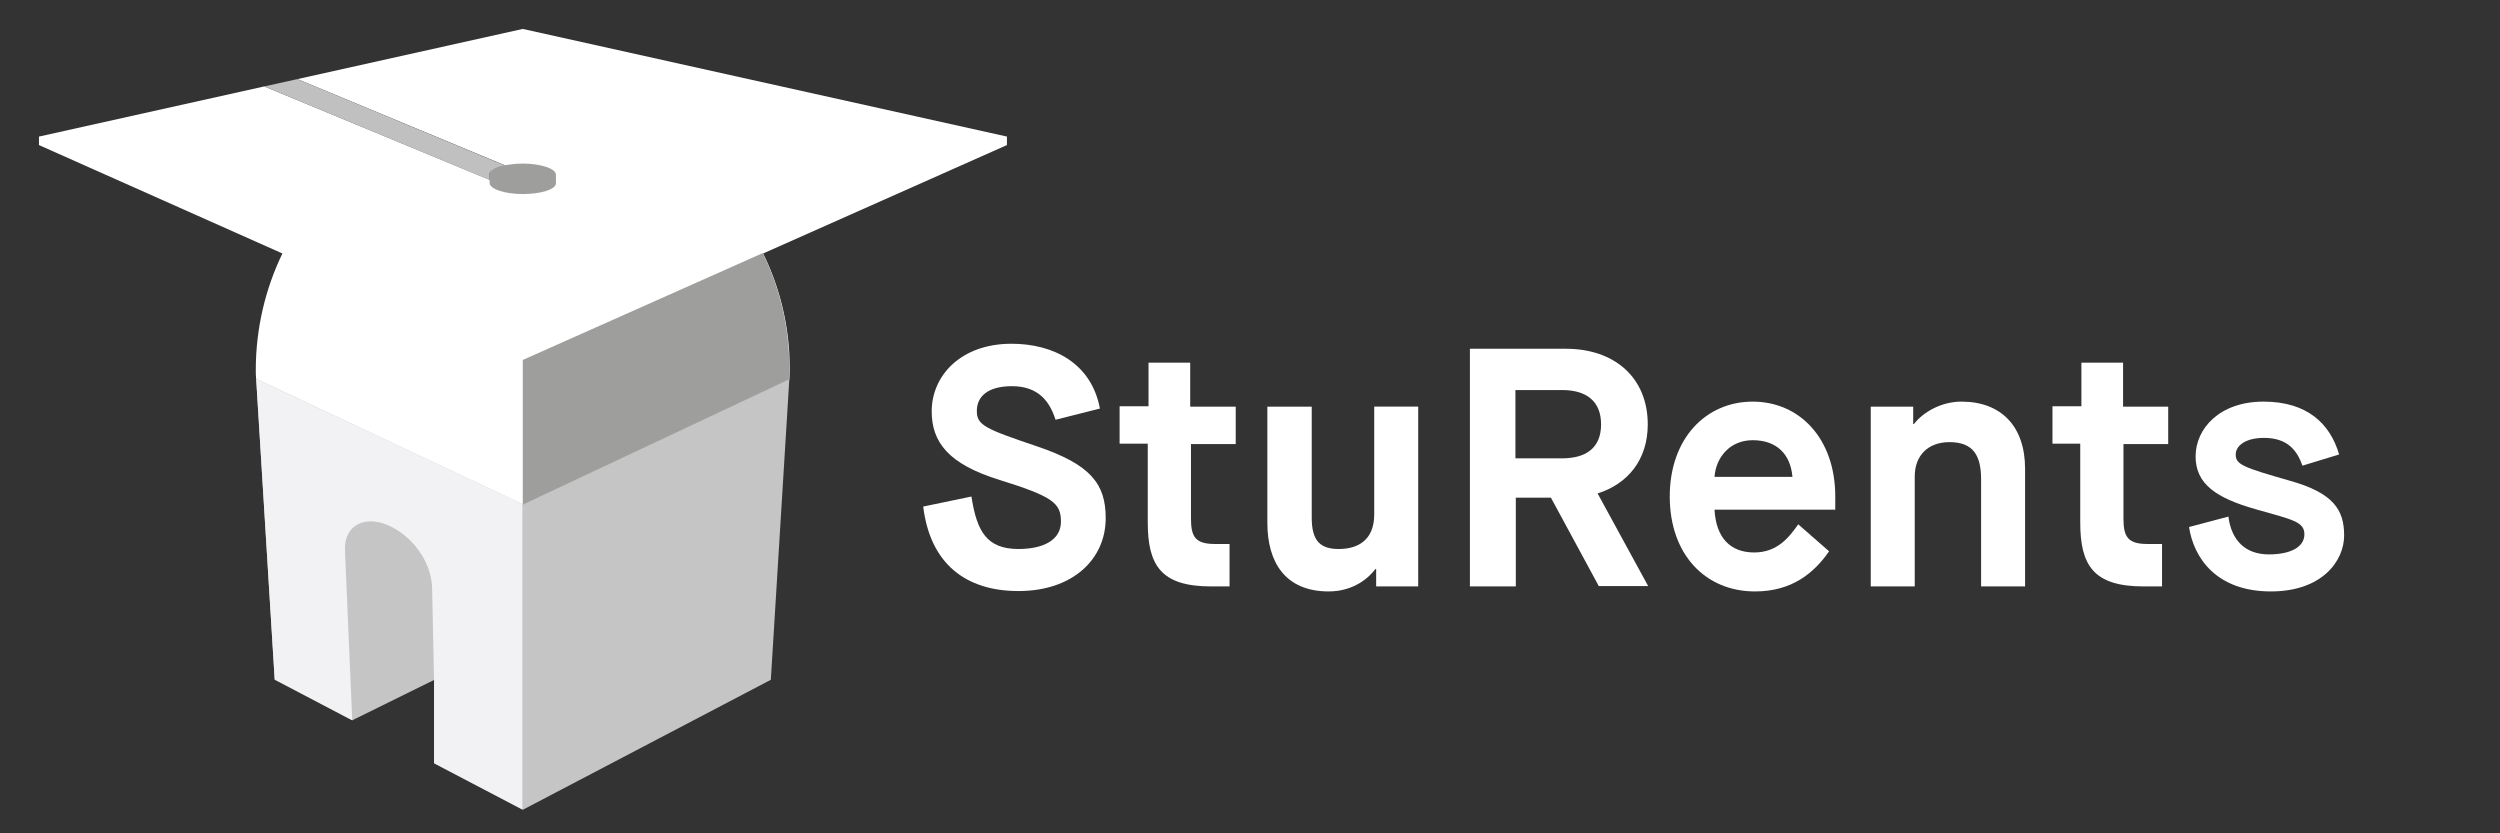
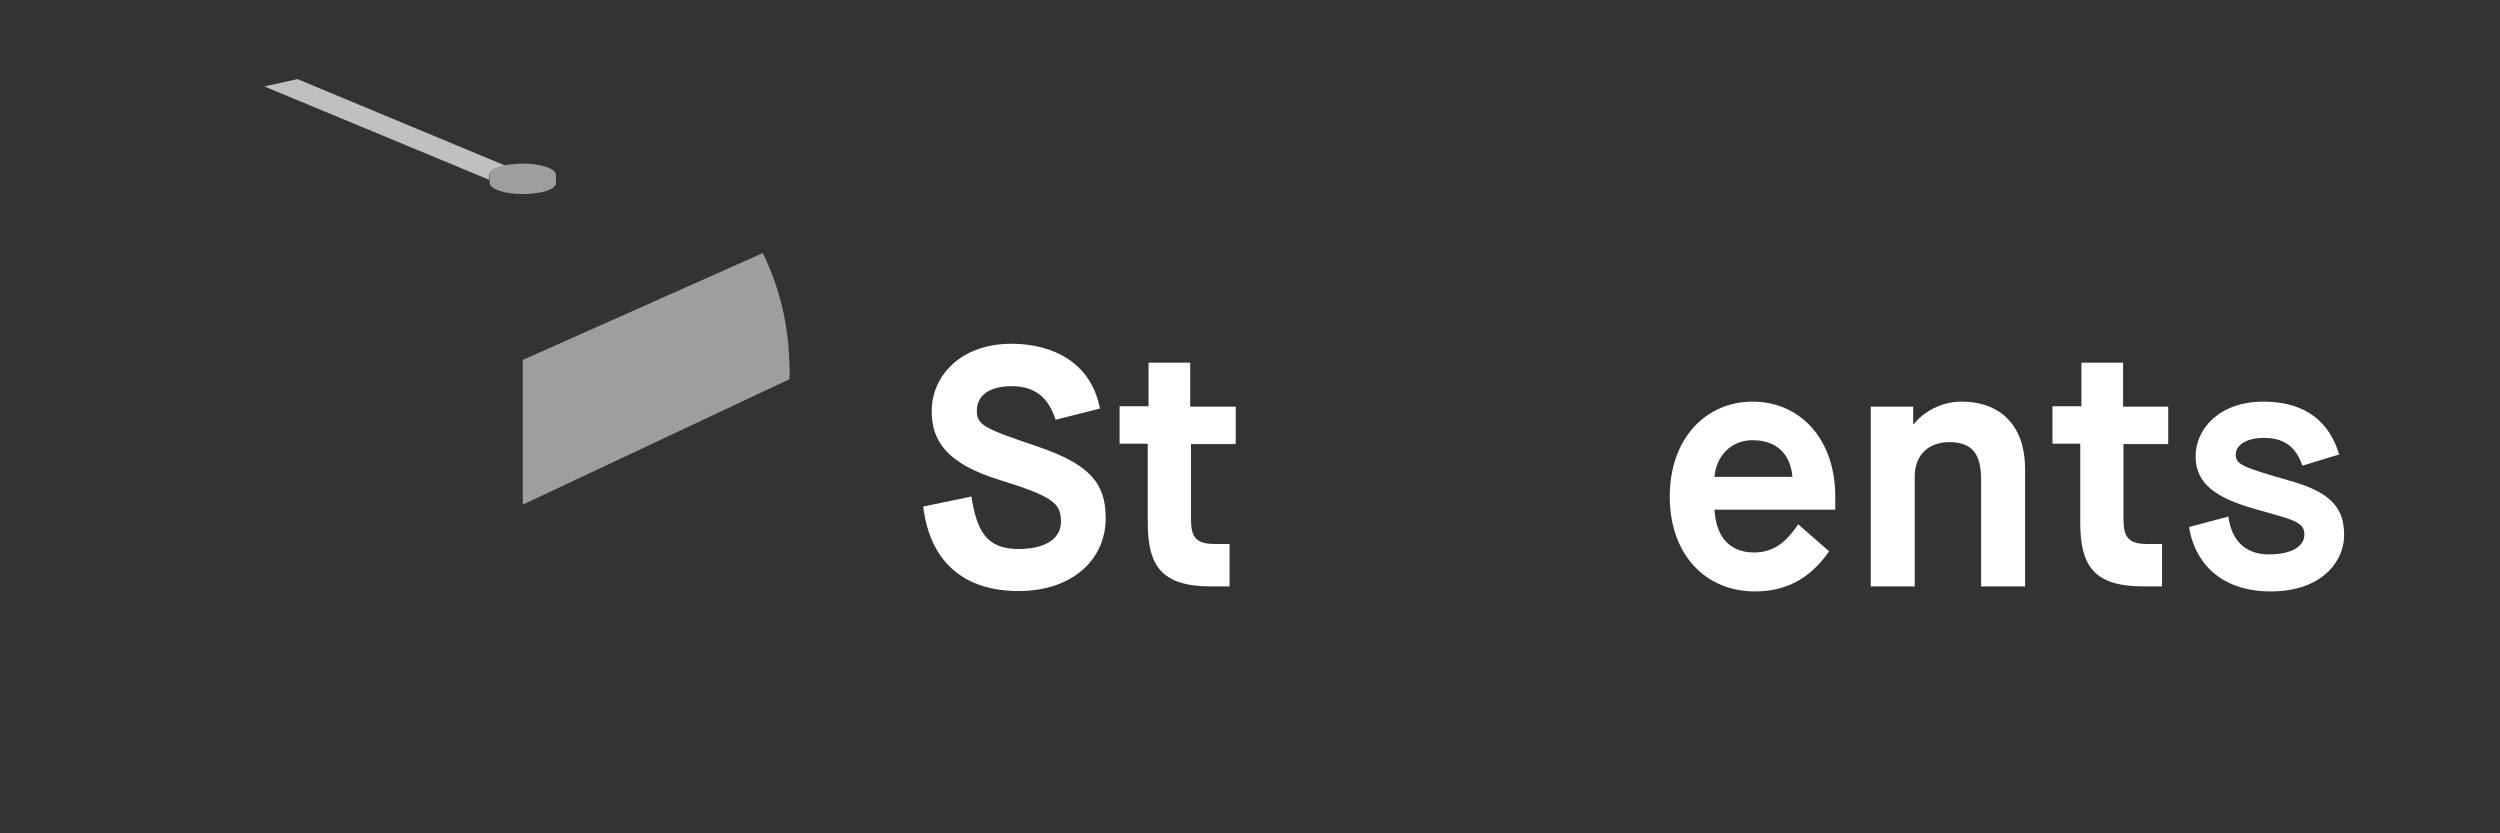
<svg xmlns="http://www.w3.org/2000/svg" version="1.1" id="Layer_1" x="0px" y="0px" viewBox="0 0 648 216" style="enable-background:new 0 0 648 216; max-width: 240px;" xml:space="preserve" aria-label="StuRents">
  <rect x="0" y="0" width="648" height="216" fill="#333333" stroke="none" />
  <style type="text/css">
	.st0-white{fill:none;}
	.st1-white{fill:#336BB4;}
	.st2-white{fill:#ffffff;}
	.st3-white{fill:#C5C5C5;}
	.st4-white{fill:#C0C0C0;}
	.st5-white{fill:#9E9F9D;}
	.st6-white{fill:#F2F1F3;}
</style>
  <g>
    <path class="st0-white" d="M68.5,22.4l58.3,24.2v-1.3c0-1,1.7-1.9,4.1-2.4L77.1,20.5" />
-     <path class="st2-white" d="M68.5,22.4l-58.4,13v2.2l63.1,28.1c-4.4,9.1-6.9,19.4-6.9,30.2c0,0.8,0,1.6,0.1,2.4l69.1,32.5l69.1-32.5&#10;&#09;&#09;c0-0.8,0.1-1.6,0.1-2.4c0-1.4-0.1-2.7-0.1-4.1c-0.5-9.3-2.9-18.2-6.8-26.1l63.2-28.1v-2.2L135.5,7.5l-58.4,13l53.9,22.4&#10;&#09;&#09;c-2.5,0.5-4.1,1.4-4.1,2.4v1.3L68.5,22.4" />
-     <polygon class="st3-white" points="135.5,130.7 66.4,98.2 71.2,176.2 91.3,186.7 112.6,176.2 112.6,197.9 135.5,209.9 199.8,176.2&#10;&#09;&#09;204.6,98.2 &#09;" />
    <path class="st4-white" d="M126.8,46.6v-1.3c0-1,1.7-1.9,4.1-2.4L77.1,20.5l-8.6,1.9L126.8,46.6z" />
    <path class="st5-white" d="M204.5,91.7c-0.5-9.3-2.9-18.2-6.8-26.1l-62.2,27.7v37.5l69.1-32.5c0-0.8,0.1-1.6,0.1-2.4&#10;&#09;&#09;C204.6,94.5,204.6,93.1,204.5,91.7z" />
    <path class="st5-white" d="M144.1,47.5v-2.2c0-1.6-3.9-2.9-8.6-2.9c-1.7,0-3.2,0.2-4.5,0.4c-2.5,0.5-4.1,1.4-4.1,2.4v1.3v0.9&#10;&#09;&#09;c0,1.6,3.9,2.9,8.6,2.9C140.2,50.3,144.1,49.1,144.1,47.5z" />
-     <path class="st6-white" d="M66.4,98.2l4.8,77.9l20.1,10.6l-1.9-44.5c0-6.1,5.2-8.7,11.3-6c6.1,2.7,11,9.2,11.3,16l0.5,23.9v21.7l22.9,12&#10;&#09;&#09;v-79.2L66.4,98.2z" />
    <g>
      <path class="st2-white" d="M251.8,128.7c1.4,9.1,4,13.6,12.2,13.6c6.4,0,11-2.3,11-7.1s-2.1-6.5-15.9-10.8c-13.3-4.1-17.6-9.8-17.6-17.8&#10;&#09;&#09;&#09;c0-9.1,7.4-17.5,20.7-17.5c10.8,0,20.7,5,22.9,16.8l-11.5,2.9c-1.5-4.7-4.4-8.7-11.3-8.7c-6.3,0-9.1,2.7-9.1,6.4s2,4.6,15.6,9.2&#10;&#09;&#09;&#09;c13.9,4.7,17.8,9.7,17.8,18.6c0,10.7-8.6,18.9-22.6,18.9c-13.7,0-22.9-7.1-24.7-21.9L251.8,128.7z" />
      <path class="st2-white" d="M297.4,115h-7.2v-9.7h7.5V94h10.8v11.4h11.8v9.7h-11.6v19.2c0,4.7,1,6.7,6.2,6.7h3.8v11h-4.8&#10;&#09;&#09;&#09;c-13,0-16.4-5.5-16.4-16.6V115z" />
-       <path class="st2-white" d="M328.6,105.4H340v28.8c0,6.1,2.3,8.1,7,8.1c5,0,9.2-2.3,9.2-9v-27.9h11.4V152h-10.9v-4.5h-0.2&#10;&#09;&#09;&#09;c-1.5,2-5.4,5.8-12.1,5.8c-11.3,0-15.9-7.6-15.9-17.8V105.4z" />
-       <path class="st2-white" d="M380.9,90.4h25c12.6,0,21.2,7.5,21.2,19.6c0,9.1-5.1,15.4-13,17.9l13.1,24h-12.8l-12.4-22.9h-9.1V152h-11.9&#10;&#09;&#09;&#09;V90.4z M404.9,118.8c6.2,0,10.1-2.7,10.1-8.8s-3.9-8.9-10.1-8.9h-12.1v17.7H404.9z" />
      <path class="st2-white" d="M474.1,142.9c-3.9,5.6-9.6,10.4-19.2,10.4c-12.8,0-22.1-9.5-22.1-24.6s9.4-24.6,21.5-24.6s21.4,9.5,21.4,24.6&#10;&#09;&#09;&#09;v3.4h-31.3c0.4,7.2,4,11.1,10.3,11.1c6,0,9.1-4,11.4-7.3L474.1,142.9z M464.6,123.6c-0.5-5.9-4.1-9.5-10.3-9.5&#10;&#09;&#09;&#09;c-5.8,0-9.5,4.3-9.9,9.5H464.6z" />
      <path class="st2-white" d="M484.9,105.4h11v4.5h0.2c2.4-3.1,7.1-5.8,12.3-5.8c10.3,0,16.5,6.4,16.5,17.4V152h-11.4v-27.7&#10;&#09;&#09;&#09;c0-6.1-1.9-9.7-8.2-9.7c-5.6,0-9,3.5-9,8.9V152h-11.4V105.4z" />
      <path class="st2-white" d="M539.2,115H532v-9.7h7.5V94h10.8v11.4H562v9.7h-11.6v19.2c0,4.7,1,6.7,6.2,6.7h3.8v11h-4.8&#10;&#09;&#09;&#09;c-13,0-16.4-5.5-16.4-16.6V115z" />
      <path class="st2-white" d="M577.6,133.9c0.8,6.2,4.4,9.8,10.5,9.8c5.6,0,9.2-1.9,9.2-5.2s-3.1-3.8-12.6-6.5&#10;&#09;&#09;&#09;c-10.2-2.9-15.6-6.5-15.6-13.7s6.2-14.2,17.6-14.2s17.3,5.8,19.6,13.7l-9.5,2.9c-1.4-3.9-3.8-7.2-10-7.2c-4.7,0-7.3,2-7.3,4.3&#10;&#09;&#09;&#09;c0,2.6,1.8,3.3,14,6.8c11.5,3.2,14.1,7.7,14.1,14.2s-5.6,14.5-19,14.5c-14.1,0-20-8.7-21.2-16.7L577.6,133.9z" />
    </g>
  </g>
</svg>